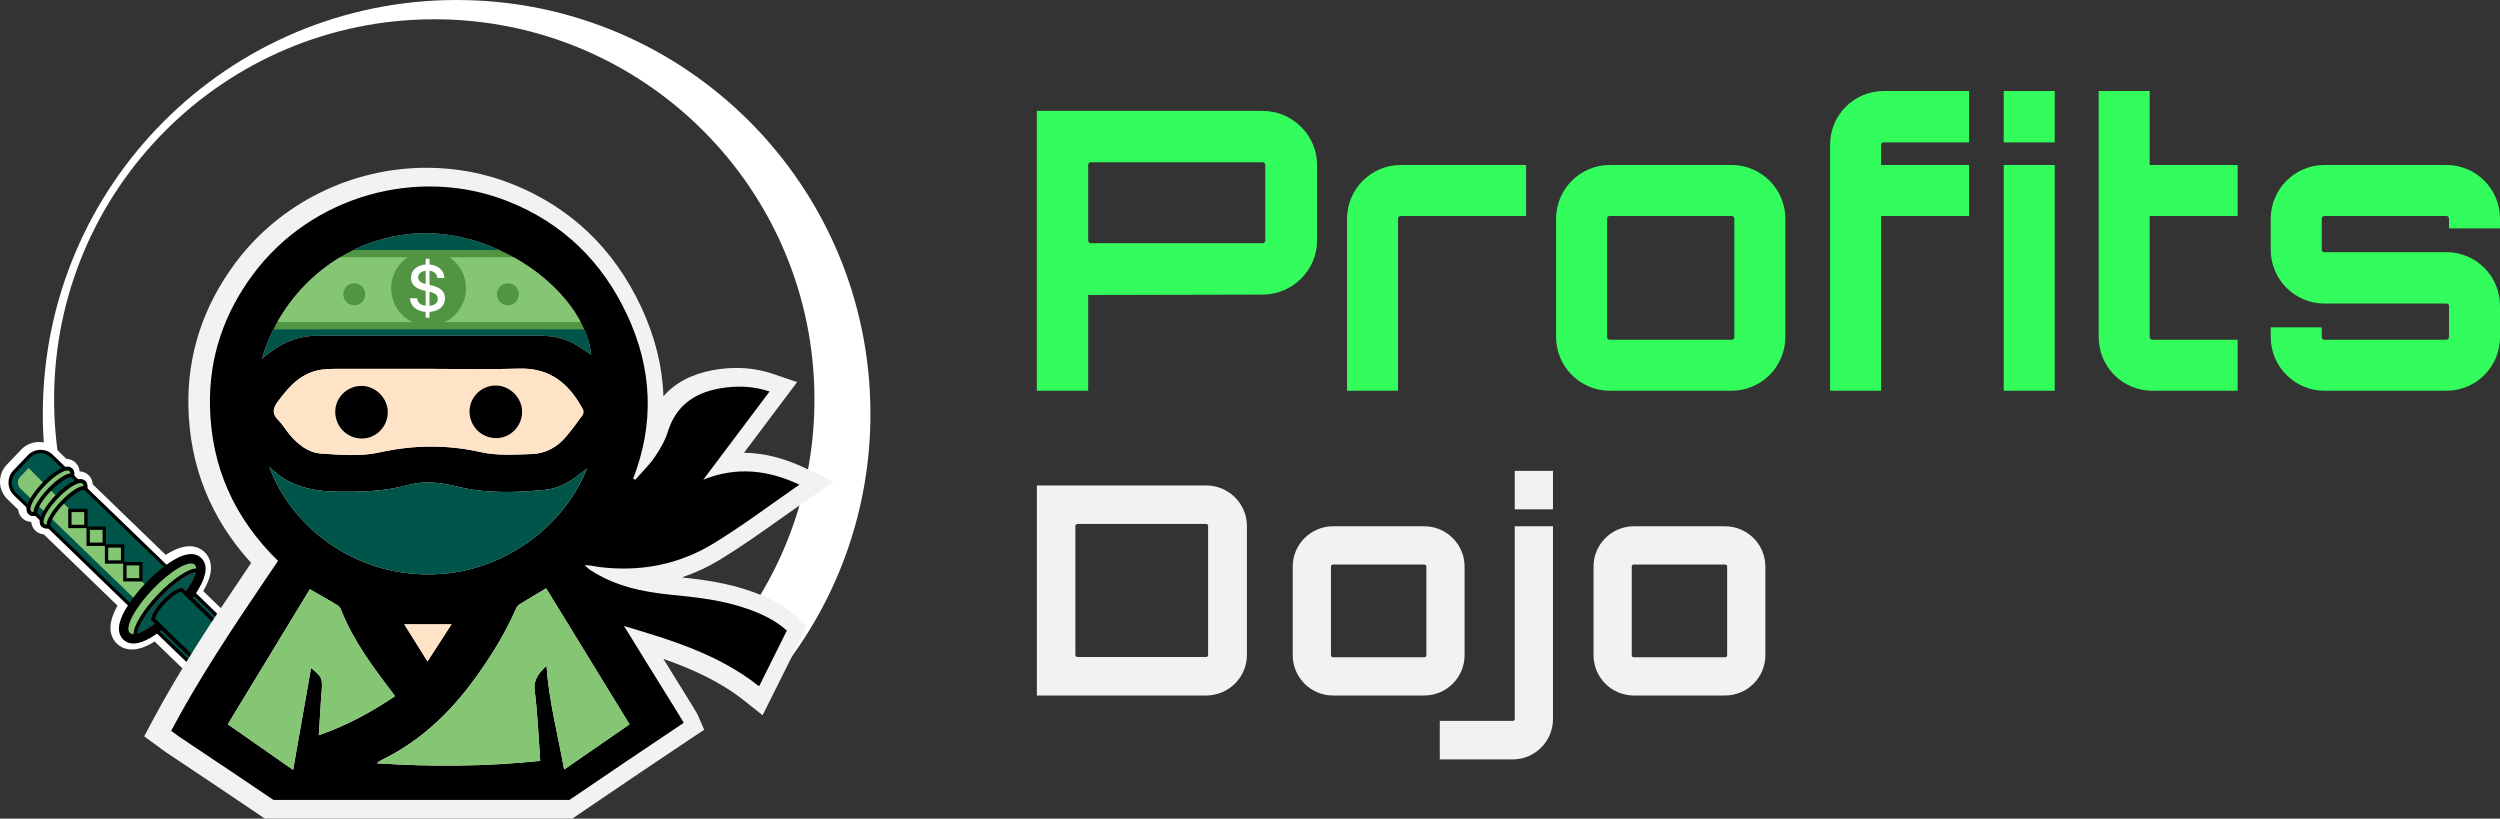
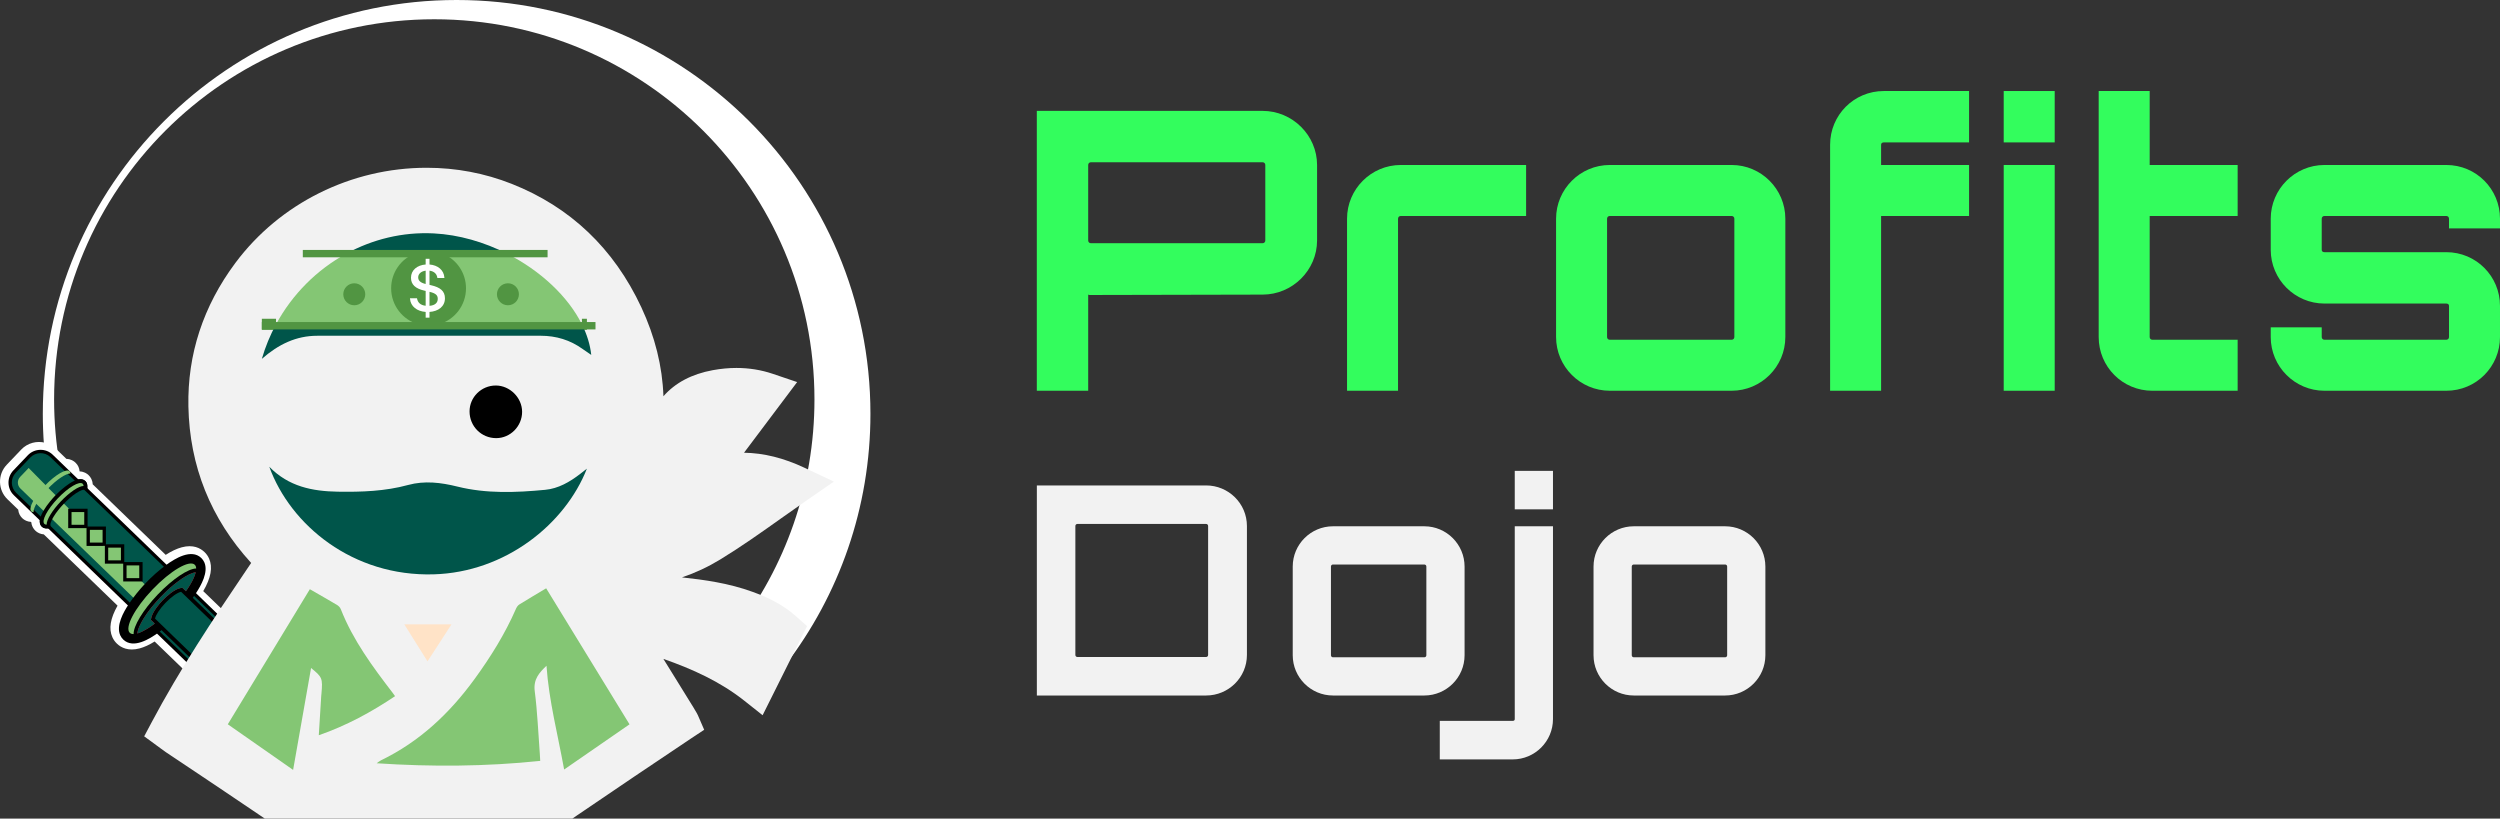
<svg xmlns="http://www.w3.org/2000/svg" id="Layer_2" width="1051.448" height="344.288" viewBox="0 0 1051.448 344.288">
  <rect x="0" y="0" width="1051.448" height="344.288" fill="#333333" stroke="none" />
  <defs>
    <style>.cls-1,.cls-2{fill:#00554a;}.cls-2,.cls-3,.cls-4,.cls-5,.cls-6{fill-rule:evenodd;}.cls-3,.cls-7{fill:#fff;}.cls-8,.cls-4{fill:#84c674;}.cls-9{fill:#519542;}.cls-10{fill:#33fd5d;}.cls-5{fill:#ea0728;}.cls-11{stroke-width:4.65px;}.cls-11,.cls-12{fill:none;stroke:#519542;stroke-miterlimit:10;}.cls-12{stroke-width:3.1px;}.cls-13{fill:#f2f2f2;}.cls-14{fill:#ffe3c7;}</style>
  </defs>
  <g id="Layer_2-2">
    <g id="_1st_Choice">
      <path class="cls-13" d="M507.252,204.164c9.449,0,17.18,7.608,17.18,17.057v54.239c0,9.449-7.731,17.057-17.18,17.057h-71.172v-88.352h71.172ZM508.111,221.221c0-.491-.368-.859-.859-.859h-54.115c-.491,0-.859.368-.859.859v54.239c0,.491.368.859.859.859h54.115c.491,0,.859-.368.859-.859v-54.239Z" />
      <path class="cls-13" d="M599.037,221.344c9.326,0,16.934,7.608,16.934,16.934v37.304c0,9.326-7.608,16.934-16.934,16.934h-38.409c-9.326,0-16.934-7.608-16.934-16.934v-37.304c0-9.326,7.608-16.934,16.934-16.934h38.409ZM560.629,237.419c-.491,0-.859.368-.859.859v37.304c0,.491.368.859.859.859h38.409c.491,0,.859-.368.859-.859v-37.304c0-.491-.368-.859-.859-.859h-38.409Z" />
      <path class="cls-13" d="M653.149,302.456c0,9.326-7.608,16.934-16.934,16.934h-30.678v-16.198h30.678c.491,0,.859-.245.859-.736v-81.112h16.075v81.112ZM653.149,198.029v16.198h-16.075v-16.198h16.075Z" />
      <path class="cls-13" d="M725.548,221.344c9.326,0,16.934,7.608,16.934,16.934v37.304c0,9.326-7.608,16.934-16.934,16.934h-38.409c-9.326,0-16.934-7.608-16.934-16.934v-37.304c0-9.326,7.608-16.934,16.934-16.934h38.409ZM687.139,237.419c-.491,0-.859.368-.859.859v37.304c0,.491.368.859.859.859h38.409c.491,0,.859-.368.859-.859v-37.304c0-.491-.368-.859-.859-.859h-38.409Z" />
      <path class="cls-10" d="M531.015,46.633c12.606,0,22.919,10.314,22.919,22.756v31.76c0,12.442-10.313,22.756-22.919,22.756l-72.852.164-.491-.164v40.437h-21.61V46.633h94.953ZM532.161,69.388c0-.655-.491-1.146-1.146-1.146h-72.197c-.655,0-1.146.491-1.146,1.146v31.76c0,.655.491,1.146,1.146,1.146h72.197c.655,0,1.146-.491,1.146-1.146v-31.76Z" />
      <path class="cls-10" d="M641.846,69.388v21.446h-52.715c-.655,0-1.146.491-1.146,1.146v72.36h-21.446v-72.36c0-12.442,10.15-22.592,22.592-22.592h52.715Z" />
      <path class="cls-10" d="M728.286,69.388c12.442,0,22.592,10.15,22.592,22.592v49.768c0,12.442-10.15,22.592-22.592,22.592h-51.242c-12.442,0-22.592-10.15-22.592-22.592v-49.768c0-12.442,10.15-22.592,22.592-22.592h51.242ZM677.044,90.835c-.655,0-1.146.491-1.146,1.146v49.768c0,.655.491,1.146,1.146,1.146h51.242c.655,0,1.146-.491,1.146-1.146v-49.768c0-.655-.491-1.146-1.146-1.146h-51.242Z" />
      <path class="cls-10" d="M791.15,60.875v8.513h36.998v21.446h-36.998v73.506h-21.446V60.875c0-12.442,9.986-22.592,22.592-22.592h35.852v21.61h-35.852c-.655,0-1.146.327-1.146.982Z" />
      <path class="cls-10" d="M864.164,38.283v21.61h-21.446v-21.61h21.446ZM842.719,69.388h21.446v94.953h-21.446v-94.953Z" />
      <path class="cls-10" d="M904.108,90.835v50.914c0,.655.491,1.146,1.146,1.146h35.852v21.446h-35.852c-12.606,0-22.592-10.15-22.592-22.592V38.283h21.446v31.105h36.998v21.446h-36.998Z" />
      <path class="cls-10" d="M1051.448,96.073h-21.446v-4.093c0-.655-.491-1.146-1.146-1.146h-51.242c-.655,0-1.146.491-1.146,1.146v13.097c0,.655.491.982,1.146.982h51.242c12.606,0,22.592,10.15,22.592,22.592v13.097c0,12.442-9.986,22.592-22.592,22.592h-51.242c-12.442,0-22.592-10.15-22.592-22.592v-4.093h21.446v4.093c0,.655.491,1.146,1.146,1.146h51.242c.655,0,1.146-.491,1.146-1.146v-13.097c0-.655-.491-.982-1.146-.982h-51.242c-12.442,0-22.592-10.15-22.592-22.592v-13.097c0-12.442,10.15-22.592,22.592-22.592h51.242c12.606,0,22.592,10.15,22.592,22.592v4.093Z" />
      <path class="cls-7" d="M342.546,168c0,36.693-12.369,70.492-33.152,97.475,7.028,4.66,14.03,9.36,21.023,14.072.01.007.02.014.031.021,22.357-29.274,35.641-65.847,35.641-105.526C366.088,77.921,288.167,0,192.047,0S18.006,77.921,18.006,174.041c0,17.911,2.725,35.181,7.753,51.441,2.317-1.523,4.428-2.918,6.141-4.062-5.92-16.705-9.146-34.685-9.146-53.42C22.755,79.692,94.342,8.104,182.65,8.104s159.896,71.588,159.896,159.896Z" />
      <path class="cls-7" d="M85.48,248.619c3.261-5.584,4.064-10.081,2.454-13.699-.463-1.038-1.119-1.966-1.95-2.759-1.695-1.617-4.727-3.272-9.546-1.976-2.079.559-4.301,1.606-6.742,3.178l-30.708-29.678c-.088-1.785-.87-3.031-1.755-3.875-.65-.621-1.884-1.477-3.758-1.552-.097-1.358-.623-2.627-1.756-3.707-.654-.624-1.898-1.487-3.79-1.554l-4.402-4.254c-2.57-2.484-6.335-3.444-9.826-2.505-1.816.488-3.459,1.462-4.751,2.817l-6.12,6.416c-3.891,4.078-3.752,10.589.31,14.514l4.516,4.364c.14,1.538.803,2.655,1.576,3.447.053.054.107.107.161.159.117.111.253.23.407.35.01.008.021.015.031.023.681.525,1.723,1.074,3.153,1.169l.182.176c.108,1.105.508,2.147,1.297,3.073.136.16.284.316.444.469.117.112.254.231.409.352.009.007.018.013.026.02.669.517,1.686,1.057,3.079,1.166l31.014,29.974c-3.039,5.372-3.755,9.72-2.19,13.237.463,1.038,1.119,1.967,1.952,2.761,1.694,1.616,4.726,3.271,9.545,1.975,1.95-.524,4.028-1.479,6.295-2.894l21.411,20.693,20.321-21.304-21.289-20.575Z" />
      <path class="cls-6" d="M23.161,208.501c2.015-2.111,9.491-9.271,12.719-6.192,3.236,3.086-3.569,10.884-5.585,12.997-2.013,2.11-9.489,9.272-12.719,6.192-3.235-3.087,3.57-10.883,5.585-12.997Z" />
      <path class="cls-3" d="M24.31,209.598c-4.449,4.665-6.974,9.479-5.638,10.752,1.335,1.274,6.024-1.475,10.473-6.139,4.449-4.664,6.974-9.478,5.638-10.751-1.334-1.275-6.024,1.474-10.474,6.138Z" />
-       <path class="cls-6" d="M17.647,203.243c2.015-2.112,9.49-9.272,12.72-6.192,3.236,3.086-3.571,10.883-5.585,12.997-2.015,2.111-9.491,9.271-12.72,6.191-3.235-3.086,3.57-10.884,5.586-12.996Z" />
      <path class="cls-3" d="M18.796,204.339c-4.449,4.664-6.974,9.478-5.638,10.751,1.335,1.274,6.024-1.475,10.474-6.139,4.449-4.665,6.974-9.479,5.638-10.752-1.336-1.273-6.025,1.476-10.474,6.139Z" />
      <path class="cls-6" d="M5.596,197.873l6.12-6.416c2.794-2.93,7.529-3.046,10.445-.227l81.162,78.44-16.3,17.089L5.823,208.281c-2.898-2.799-3.013-7.489-.227-10.409Z" />
      <path class="cls-2" d="M6.612,198.843l6.121-6.416c2.265-2.374,6.087-2.472,8.451-.188l80.158,77.47-14.36,15.055L6.799,207.271c-2.349-2.272-2.447-6.058-.187-8.428Z" />
      <path class="cls-4" d="M8.451,200.597l3.599-3.774,13.902,14.071q38.609,38.543,38.663,38.595s-2.818,2.575-5.63,4.684l-50.42-48.729c-1.355-1.31-1.415-3.482-.114-4.847Z" />
      <path class="cls-6" d="M61.294,245.201c2.584-2.71,5.562-5.377,8.581-7.582,3.685-2.693,10.561-6.96,14.757-2.958.551.525.991,1.143,1.301,1.838,1.819,4.088-1.34,9.695-3.557,13.047-2.063,3.119-4.587,6.213-7.171,8.922-2.585,2.71-5.563,5.376-8.581,7.582-3.685,2.692-10.561,6.959-14.756,2.958-.552-.526-.991-1.142-1.302-1.839-1.819-4.088,1.34-9.694,3.558-13.046,2.064-3.119,4.587-6.213,7.171-8.922Z" />
      <path class="cls-6" d="M62.312,246.17c3.339-3.501,15.979-15.614,21.349-10.493,5.38,5.133-6.133,18.317-9.475,21.821-3.339,3.501-15.981,15.615-21.349,10.493-5.381-5.133,6.133-18.317,9.475-21.821Z" />
      <path class="cls-5" d="M64.149,247.923c-7.544,7.909-11.823,16.07-9.559,18.229,2.264,2.16,10.214-2.5,17.758-10.408,7.543-7.907,11.823-16.069,9.559-18.228-2.263-2.16-10.215,2.5-17.758,10.408Z" />
-       <path class="cls-6" d="M17.647,203.243c2.015-2.112,9.49-9.272,12.72-6.192.561.536.818,1.258.846,2.022l.059,1.628-1.629.017c-.873.01-2.543,1.037-3.246,1.509-1.856,1.248-3.608,2.833-5.15,4.449-1.541,1.616-3.042,3.441-4.201,5.354-.439.724-1.386,2.44-1.355,3.312l.06,1.629-1.63.017c-.765.008-1.499-.213-2.061-.75-3.235-3.086,3.57-10.884,5.586-12.996Z" />
      <path class="cls-4" d="M18.796,204.339c-4.449,4.664-6.974,9.478-5.638,10.751.225.216.547.316.947.311-.072-1.964,2.296-5.944,5.994-9.819,3.697-3.877,7.561-6.429,9.527-6.451-.015-.399-.129-.716-.355-.931-1.336-1.273-6.025,1.476-10.474,6.139Z" />
      <path class="cls-6" d="M23.161,208.501c2.015-2.111,9.491-9.271,12.719-6.192.561.536.818,1.258.846,2.022l.06,1.629-1.63.017c-.873.009-2.542,1.037-3.245,1.509-1.856,1.248-3.609,2.834-5.15,4.45-1.542,1.616-3.042,3.44-4.202,5.353-.438.725-1.386,2.441-1.354,3.314l.059,1.628-1.629.016c-.765.008-1.499-.213-2.06-.749-3.235-3.087,3.57-10.883,5.585-12.997Z" />
      <path class="cls-4" d="M24.31,209.598c-4.449,4.665-6.974,9.479-5.638,10.752.226.216.547.315.947.312-.071-1.966,2.296-5.945,5.994-9.821,3.697-3.877,7.56-6.428,9.527-6.451-.014-.399-.13-.715-.356-.93-1.334-1.275-6.024,1.474-10.474,6.138Z" />
      <path class="cls-6" d="M82.526,240.682c-1.78.019-4.676,1.785-6.107,2.747-3.213,2.161-6.246,4.899-8.913,7.697-2.67,2.798-5.261,5.955-7.269,9.265-.894,1.477-2.52,4.451-2.456,6.23l.06,1.628-1.629.018c-1.005.01-1.978-.26-2.718-.967-2.323-2.214-.418-6.537.792-8.845,2.182-4.162,5.482-8.239,8.714-11.627,3.233-3.389,7.15-6.877,11.204-9.254,2.247-1.317,6.475-3.423,8.799-1.208.74.705,1.056,1.665,1.093,2.67l.059,1.628-1.629.017Z" />
      <path class="cls-4" d="M64.149,247.923c-7.544,7.909-11.823,16.07-9.559,18.229.383.366.928.535,1.606.527-.122-3.331,3.893-10.078,10.161-16.649,6.269-6.572,12.819-10.899,16.152-10.936-.025-.678-.219-1.214-.602-1.579-2.263-2.16-10.215,2.5-17.758,10.408Z" />
      <path class="cls-6" d="M76.689,247.193l19.658,19.015,3.652,3.529-13.045,13.675-8.489-8.204-15.018-14.529.205-.876c.584-2.506,2.991-5.464,4.731-7.288,1.711-1.793,4.995-4.712,7.502-5.174l.804-.148Z" />
      <path class="cls-2" d="M76.172,248.903c-1.527.281-4.213,2.164-6.641,4.708s-3.967,4.979-4.333,6.552l14.371,13.904,7.34,7.093,10.852-11.377-2.518-2.434-19.071-18.446Z" />
      <polygon class="cls-6" points="52.266 236.401 59.97 236.394 59.979 244.551 51.821 244.558 51.814 237.074 44.109 237.08 44.103 229.594 36.399 229.6 36.392 222.114 28.686 222.121 28.68 213.964 36.837 213.957 36.843 221.443 44.548 221.436 44.555 228.921 52.26 228.915 52.266 236.401" />
      <rect class="cls-8" x="30.089" y="215.367" width="5.345" height="5.345" />
      <rect class="cls-8" x="37.8" y="222.845" width="5.345" height="5.346" />
      <rect class="cls-8" x="45.512" y="230.325" width="5.346" height="5.345" />
      <rect class="cls-8" x="53.224" y="237.803" width="5.345" height="5.346" />
      <path class="cls-2" d="M75.885,247.342l.804-.148,1.522,1.472c.186-.265.366-.527.541-.787,1.866-2.769,3.114-5.277,3.568-7.187-1.79.141-4.523,1.81-5.901,2.737-.442.298-.881.605-1.315.923-.687.502-1.363,1.027-2.029,1.572-1.976,1.616-3.847,3.397-5.569,5.202-1.837,1.925-3.638,4.021-5.237,6.221-.291.401-.575.804-.852,1.212-.206.302-.407.607-.604.913-.196.305-.389.612-.575.919-.129.214-.274.459-.425.726-.864,1.514-1.982,3.772-2.031,5.298.559-.162,1.165-.394,1.812-.693.469-.263.943-.525,1.42-.786.391-.214.784-.427,1.179-.64.256-.161.517-.328.78-.502.44-.292.888-.603,1.345-.934.259-.188.52-.381.783-.581l-1.655-1.601.205-.876c.066-.284.154-.572.263-.864.856-2.297,2.924-4.806,4.467-6.424,1.484-1.557,4.155-3.96,6.473-4.871.354-.138.698-.241,1.03-.303Z" />
      <path class="cls-13" d="M111.369,344.288l-1.999-1.358c-4.01-2.724-30.519-20.601-39.578-26.561-.477-.314-1.065-.746-2.243-1.616l-1.42-1.045-5.488-4.018,3.19-6.007c11.714-22.057,25.636-43.029,40.066-64.36.579-.853,1.156-1.705,1.736-2.558-17.024-18.63-25.9-40.74-26.4-65.818-.439-21.888,6.218-42.21,19.784-60.4,18.663-25.038,48.725-39.987,80.414-39.987,12.399,0,24.447,2.279,35.808,6.773,24.625,9.739,42.952,27.193,54.474,51.878,5.772,12.37,8.876,24.878,9.308,37.438,4.964-5.665,11.908-9.338,20.771-10.964,3.355-.617,6.702-.931,9.945-.931,5.283,0,10.407.827,15.23,2.458l10.292,3.481-22.344,29.714c8.356.136,16.686,2.21,25.435,6.328l12.358,5.817-11.242,7.758c-3.666,2.53-7.371,5.161-10.954,7.706-8.223,5.84-16.725,11.88-25.561,17.27-5.162,3.15-10.548,5.669-16.132,7.551,9.497,1.017,19.792,2.465,29.694,6.082,5.655,2.062,12.272,4.915,18.442,10.429l4.471,3.996s-11.942,23.958-14.36,28.803l-4.327,8.666-7.587-6.022c-10.255-8.14-22.022-13.437-34.152-17.676,1.142,1.839,2.31,3.718,3.466,5.579,10.207,16.422,10.653,17.204,11.082,18.194l2.617,6.041-5.491,3.633c-7.698,5.093-39.577,26.583-47.938,32.34l-2.012,1.386H111.369Z" />
      <line class="cls-11" x1="246.837" y1="136.388" x2="244.737" y2="136.388" />
      <line class="cls-11" x1="184.593" y1="136.388" x2="175.911" y2="136.388" />
      <line class="cls-11" x1="116.097" y1="136.388" x2="110.125" y2="136.388" />
      <path class="cls-8" d="M213.201,106.666h-27.043c-1.82-.742-3.817-1.151-5.906-1.151s-4.085.408-5.912,1.151h-28.675c-12.37,6.745-22.738,17.102-29.569,29.722h59.815c1.376.396,2.837.609,4.34.609s2.965-.213,4.341-.609h60.144c-5.88-11.805-17.539-22.623-31.536-29.722" />
      <path class="cls-1" d="M248.67,149.27c-1.369-.932-2.502-1.674-3.598-2.465-5.272-3.817-11.19-5.589-17.661-5.595-31.323,0-62.652-.006-93.975.006-8.846,0-16.28,3.567-23.311,9.716,1.479-5.101,3.488-9.972,5.972-14.544h59.814c1.376.395,2.838.608,4.341.608s2.965-.213,4.341-.608h60.144c2.1,4.206,3.464,8.541,3.933,12.882" />
      <line class="cls-12" x1="110.125" y1="136.997" x2="250.452" y2="136.997" />
      <path class="cls-1" d="M213.201,106.666h-27.043c-1.82-.742-3.817-1.151-5.906-1.151s-4.085.408-5.912,1.151h-28.675c11.019-6.015,23.621-9.163,36.742-8.505,10.624.536,21.253,3.659,30.793,8.505" />
      <line class="cls-12" x1="127.355" y1="106.666" x2="230.299" y2="106.666" />
-       <path d="M287.557,304.01c-.522-1.204-16.044-25.886-22.303-36.194-.925-1.528-1.899-3.026-2.849-4.535,20.09,5.966,39.962,11.951,56.849,25.357,3.976-7.963,7.829-15.707,11.683-23.433-4.864-4.347-10.258-6.849-15.902-8.907-10.685-3.903-21.874-5.066-33.07-6.186-11.811-1.175-23.232-3.61-33.393-10.173-.974-.627-1.808-1.467-2.709-2.21,2.143-.103,3.884.438,5.668.67,17.296,2.277,33.739-.786,48.545-9.82,12.414-7.573,24.066-16.401,36.145-24.735-12.883-6.064-26.234-7.823-40.443-2.101,9.613-12.785,18.733-24.912,27.89-37.088-6.752-2.283-13.93-2.588-21.241-1.242-10.618,1.948-18.149,7.354-21.528,18.094-1.193,3.793-3.269,7.434-5.534,10.739-2.356,3.433-5.43,6.374-8.189,9.527-.298-.152-.59-.31-.889-.469,9.053-23.329,7.987-46.342-2.478-68.77-10.465-22.423-27.031-38.714-50.245-47.895-37.813-14.958-82.547-2.246-107.034,30.605-12.249,16.425-18.641,34.884-18.227,55.547.511,25.625,10.289,47.17,28.638,65.112-1.808,2.654-3.567,5.236-5.321,7.822-14.019,20.723-27.894,41.535-39.635,63.643,1.557,1.14,2.86,2.12,3.34,2.437,8.972,5.903,35.385,23.71,39.675,26.626h124.496c8.06-5.55,40.103-27.158,48.058-32.422ZM115.768,136.997c.109-.201.219-.408.328-.609,6.831-12.62,17.199-22.976,29.569-29.722,11.02-6.015,23.622-9.163,36.742-8.505,10.624.536,21.253,3.659,30.793,8.505,13.997,7.099,25.655,17.917,31.536,29.722.104.201.201.401.292.609,1.936,4.012,3.197,8.14,3.64,12.273-1.369-.931-2.502-1.674-3.598-2.465-5.271-3.817-11.19-5.589-17.661-5.595-31.323,0-62.652-.005-93.975.006-8.845,0-16.279,3.567-23.311,9.717,1.413-4.876,3.312-9.54,5.644-13.935ZM244.968,174.627c-2.252,3.117-4.542,6.222-7.026,9.156-3.714,4.389-8.645,6.995-14.288,7.178-7.141.226-14.557.731-21.418-.809-14.484-3.257-28.499-3.032-42.988.189-7.713,1.711-16.109.925-24.139.427-5.406-.342-9.747-3.793-13.254-7.939-1.698-2.009-3.026-4.365-4.864-6.216-2.684-2.703-2.24-4.846-.103-7.744,4.822-6.538,10.021-12.31,18.641-13.43,1.704-.219,3.433-.286,5.157-.292,13.077-.024,26.16-.012,39.243-.012,12.779,0,25.563.328,38.331-.091,13.156-.438,21.204,6.441,26.939,17.223.317.597.177,1.79-.231,2.362ZM113.26,196.313c8.134,8.341,18.136,10.313,28.851,10.483,9.966.159,19.841-.176,29.545-2.824,6.94-1.9,13.875-1.023,20.736.676,12.201,3.032,24.553,2.532,36.881,1.364,5.559-.524,10.374-3.312,14.77-6.721.834-.646,1.662-1.297,2.795-2.186-9.193,23.427-34.349,43.579-64.436,44.449-34.008.986-60.217-20.663-69.141-45.24ZM189.908,262.568c-3.36,5.181-6.544,10.095-10.105,15.592-3.501-5.583-6.527-10.417-9.772-15.592h19.877ZM130.824,280.948c-2.429,13.802-4.931,28.018-7.55,42.854-9.314-6.503-18.209-12.719-27.468-19.19,11.549-19.001,23.037-37.917,34.507-56.801,4.139,2.38,7.829,4.469,11.469,6.642.639.383,1.273,1.053,1.541,1.735,5.151,13.102,13.418,24.255,21.887,35.286.249.323.474.657.944,1.321-9.954,6.678-20.334,12.34-32.072,16.431.353-5.723.682-11.123,1.018-16.529.024-.305.067-.603.091-.907.572-6.545.371-6.995-4.365-10.843ZM224.902,290.677c1.12,8.736,1.468,17.57,2.131,26.367.068.888.104,1.778.171,2.971-22.958,2.398-45.782,2.526-68.777.998.615-.426,1.181-.937,1.845-1.26,16.194-7.829,28.821-19.737,39.304-34.147,6.764-9.291,12.81-18.983,17.418-29.54.304-.688.791-1.442,1.406-1.82,3.683-2.295,7.427-4.493,11.305-6.812,11.738,19.153,23.421,38.215,35.062,57.203-9.297,6.429-18.264,12.62-27.506,19.007-2.636-14.642-6.416-28.918-7.415-43.639-2.868,2.776-5.607,5.529-4.944,10.673Z" />
      <path class="cls-8" d="M229.706,247.432c11.737,19.153,23.419,38.215,35.058,57.207-9.296,6.424-18.261,12.62-27.501,19.005-2.636-14.639-6.417-28.921-7.42-43.642-2.864,2.776-5.606,5.53-4.944,10.676,1.123,8.735,1.468,17.57,2.135,26.365.068.888.103,1.778.171,2.971-22.958,2.402-45.782,2.53-68.778,1.001.613-.425,1.181-.94,1.844-1.261,16.193-7.83,28.818-19.736,39.307-34.149,6.762-9.292,12.809-18.984,17.416-29.539.301-.689.791-1.441,1.405-1.823,3.682-2.294,7.426-4.489,11.305-6.811" />
-       <path class="cls-14" d="M179.929,155.132c12.777-.001,25.565.33,38.328-.093,13.16-.435,21.209,6.443,26.94,17.223.317.599.179,1.796-.231,2.365-2.249,3.12-4.541,6.223-7.024,9.157-3.715,4.389-8.642,6.995-14.285,7.176-7.144.228-14.558.732-21.422-.81-14.48-3.254-28.499-3.029-42.986.188-7.713,1.713-16.108.928-24.142.426-5.407-.338-9.746-3.788-13.254-7.934-1.7-2.01-3.022-4.368-4.864-6.221-2.686-2.7-2.237-4.841-.1-7.741,4.817-6.538,10.018-12.309,18.642-13.429,1.702-.221,3.434-.291,5.152-.294,13.082-.024,26.163-.013,39.245-.014M152.049,162.297c-6.095-.007-11.074,4.917-11.053,10.932.022,6.233,4.962,11.184,11.177,11.201,5.974.017,10.931-5.005,10.928-11.073-.003-5.91-5.143-11.054-11.052-11.061M199.387,167.715c-3.099,5.499-2.095,10.761,2.461,14.424,3.882,3.121,9.963,2.984,13.724-.31,4.248-3.719,5.133-9.814,2.12-14.587-2.947-4.667-7.087-6.147-11.801-4.22,1.962,3.958,1.879,6.4-.543,7.654-2.874,1.49-4.418-.587-5.961-2.961" />
      <path class="cls-1" d="M113.259,196.312c8.132,8.343,18.137,10.312,28.851,10.483,9.968.16,19.843-.177,29.547-2.828,6.94-1.896,13.877-1.02,20.733.681,12.202,3.029,24.556,2.527,36.884,1.361,5.557-.526,10.373-3.312,14.767-6.718.835-.647,1.664-1.302,2.796-2.189-9.193,23.426-34.349,43.58-64.434,44.451-34.011.984-60.221-20.662-69.144-45.242" />
      <path class="cls-8" d="M130.314,247.811c4.138,2.384,7.83,4.47,11.47,6.645.639.382,1.274,1.05,1.541,1.732,5.146,13.101,13.417,24.255,21.886,35.289.246.32.47.656.94,1.317-9.953,6.683-20.334,12.341-32.073,16.435.353-5.722.686-11.126,1.022-16.53.019-.304.064-.606.09-.909.569-6.543.371-6.99-4.364-10.841-2.432,13.8-4.936,28.017-7.551,42.856-9.315-6.507-18.209-12.719-27.47-19.189,11.546-19.007,23.037-37.922,34.508-56.805" />
      <path class="cls-14" d="M179.8,278.158c-3.498-5.582-6.526-10.416-9.767-15.588h19.874c-3.36,5.182-6.545,10.094-10.107,15.588" />
-       <path d="M152.049,162.297c5.909.007,11.048,5.151,11.051,11.061.003,6.066-4.953,11.089-10.928,11.073-6.214-.017-11.154-4.968-11.176-11.202-.021-6.015,4.957-10.938,11.053-10.931" />
      <path d="M208.537,162.137c5.909.007,11.048,5.151,11.051,11.061.004,6.066-4.953,11.089-10.928,11.073-6.214-.017-11.154-4.968-11.176-11.202-.021-6.015,4.957-10.938,11.053-10.931" />
      <path class="cls-9" d="M195.99,121.253c0,7.19-4.816,13.254-11.397,15.135-1.376.395-2.837.609-4.341.609s-2.965-.214-4.34-.609c-6.588-1.881-11.403-7.945-11.403-15.135,0-6.599,4.067-12.255,9.833-14.587,1.827-.743,3.823-1.151,5.911-1.151s4.085.408,5.906,1.151c5.765,2.332,9.832,7.987,9.832,14.587" />
      <path class="cls-7" d="M179.027,131.195c-3.627-.272-6.356-2.299-6.584-5.556l-.014-.2h2.957l.028.157c.272,1.528,1.3,2.757,3.613,2.999v-6.242l-.585-.128c-3.656-.842-5.585-2.499-5.585-5.398v-.014c0-3.171,2.557-5.299,6.17-5.57v-2.399h1.614v2.399c3.527.272,6.027,2.342,6.255,5.456l.014.229h-2.971l-.014-.129c-.2-1.657-1.442-2.728-3.285-2.956v5.97l.685.157c3.785.871,5.812,2.428,5.812,5.47v.015c0,3.499-2.856,5.498-6.498,5.741v2.399h-1.614v-2.399ZM179.027,119.441v-5.599c-2.057.257-3.142,1.471-3.142,2.771v.028c0,1.315.843,2.257,3.142,2.8ZM180.641,122.725v5.898c2.471-.2,3.47-1.399,3.47-2.928v-.014c0-1.442-.757-2.314-3.442-2.942l-.028-.014Z" />
      <circle class="cls-9" cx="213.625" cy="123.767" r="4.621" />
      <circle class="cls-9" cx="148.999" cy="123.767" r="4.621" />
    </g>
  </g>
</svg>